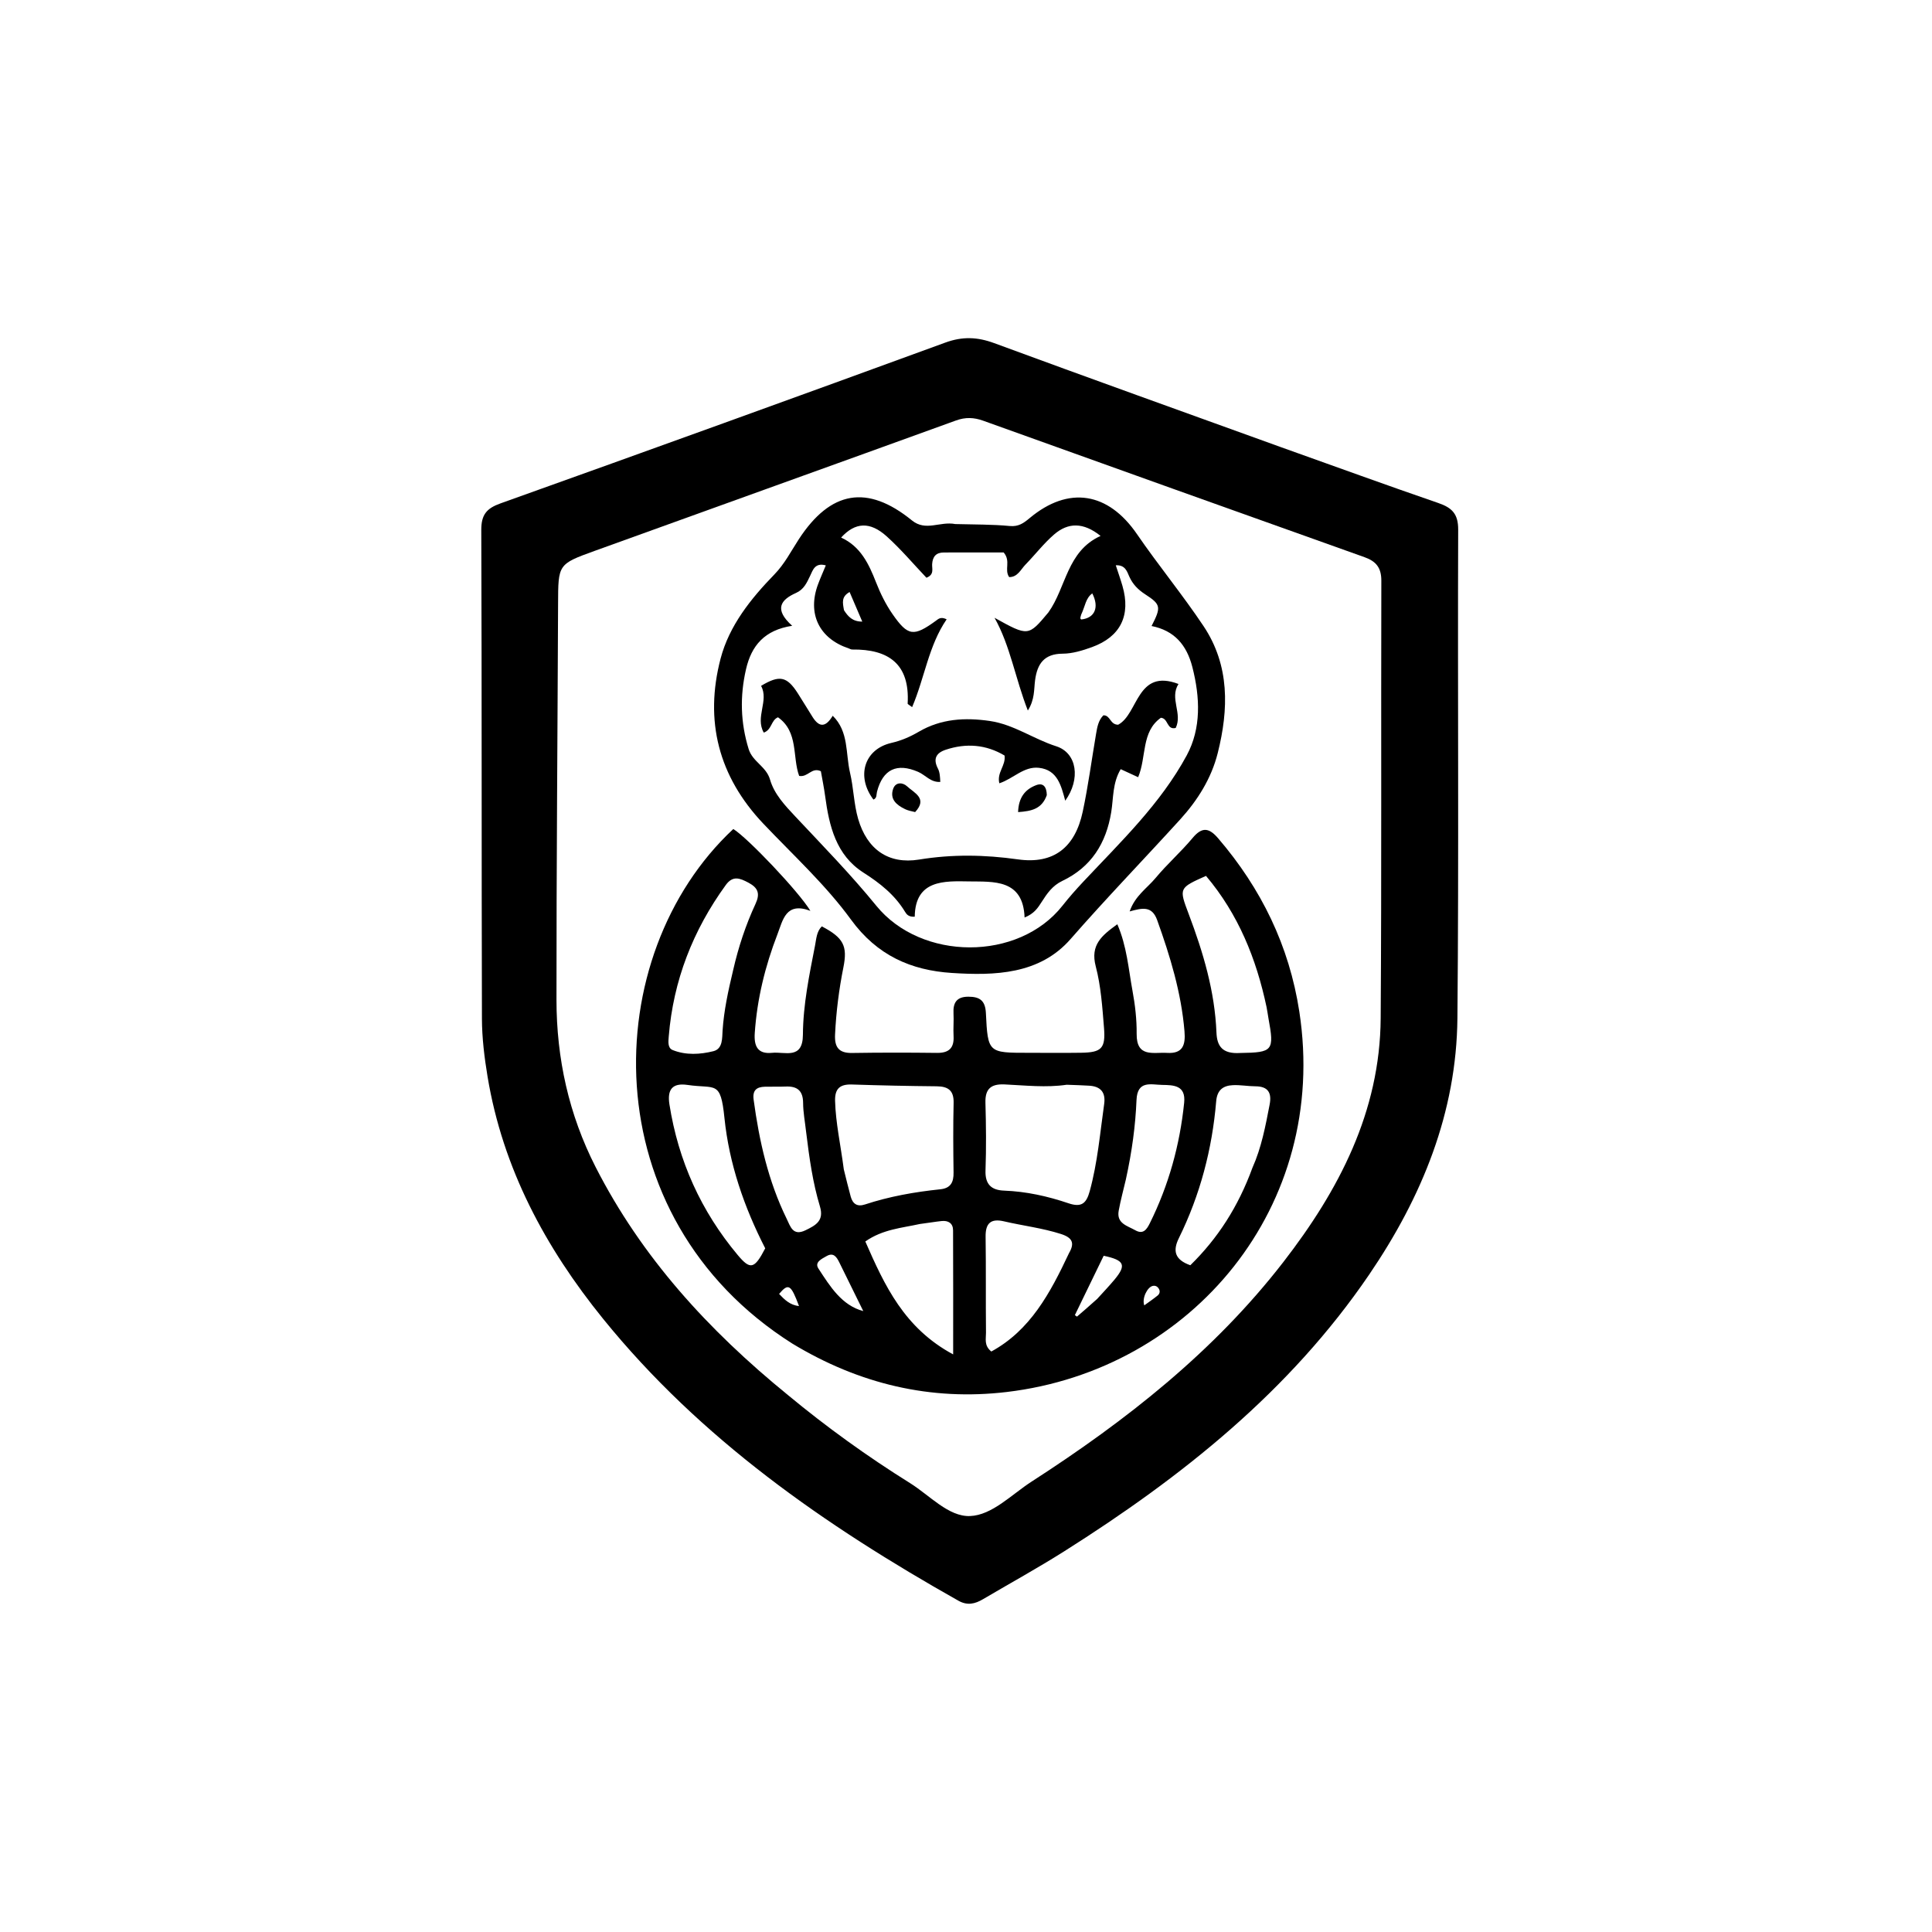
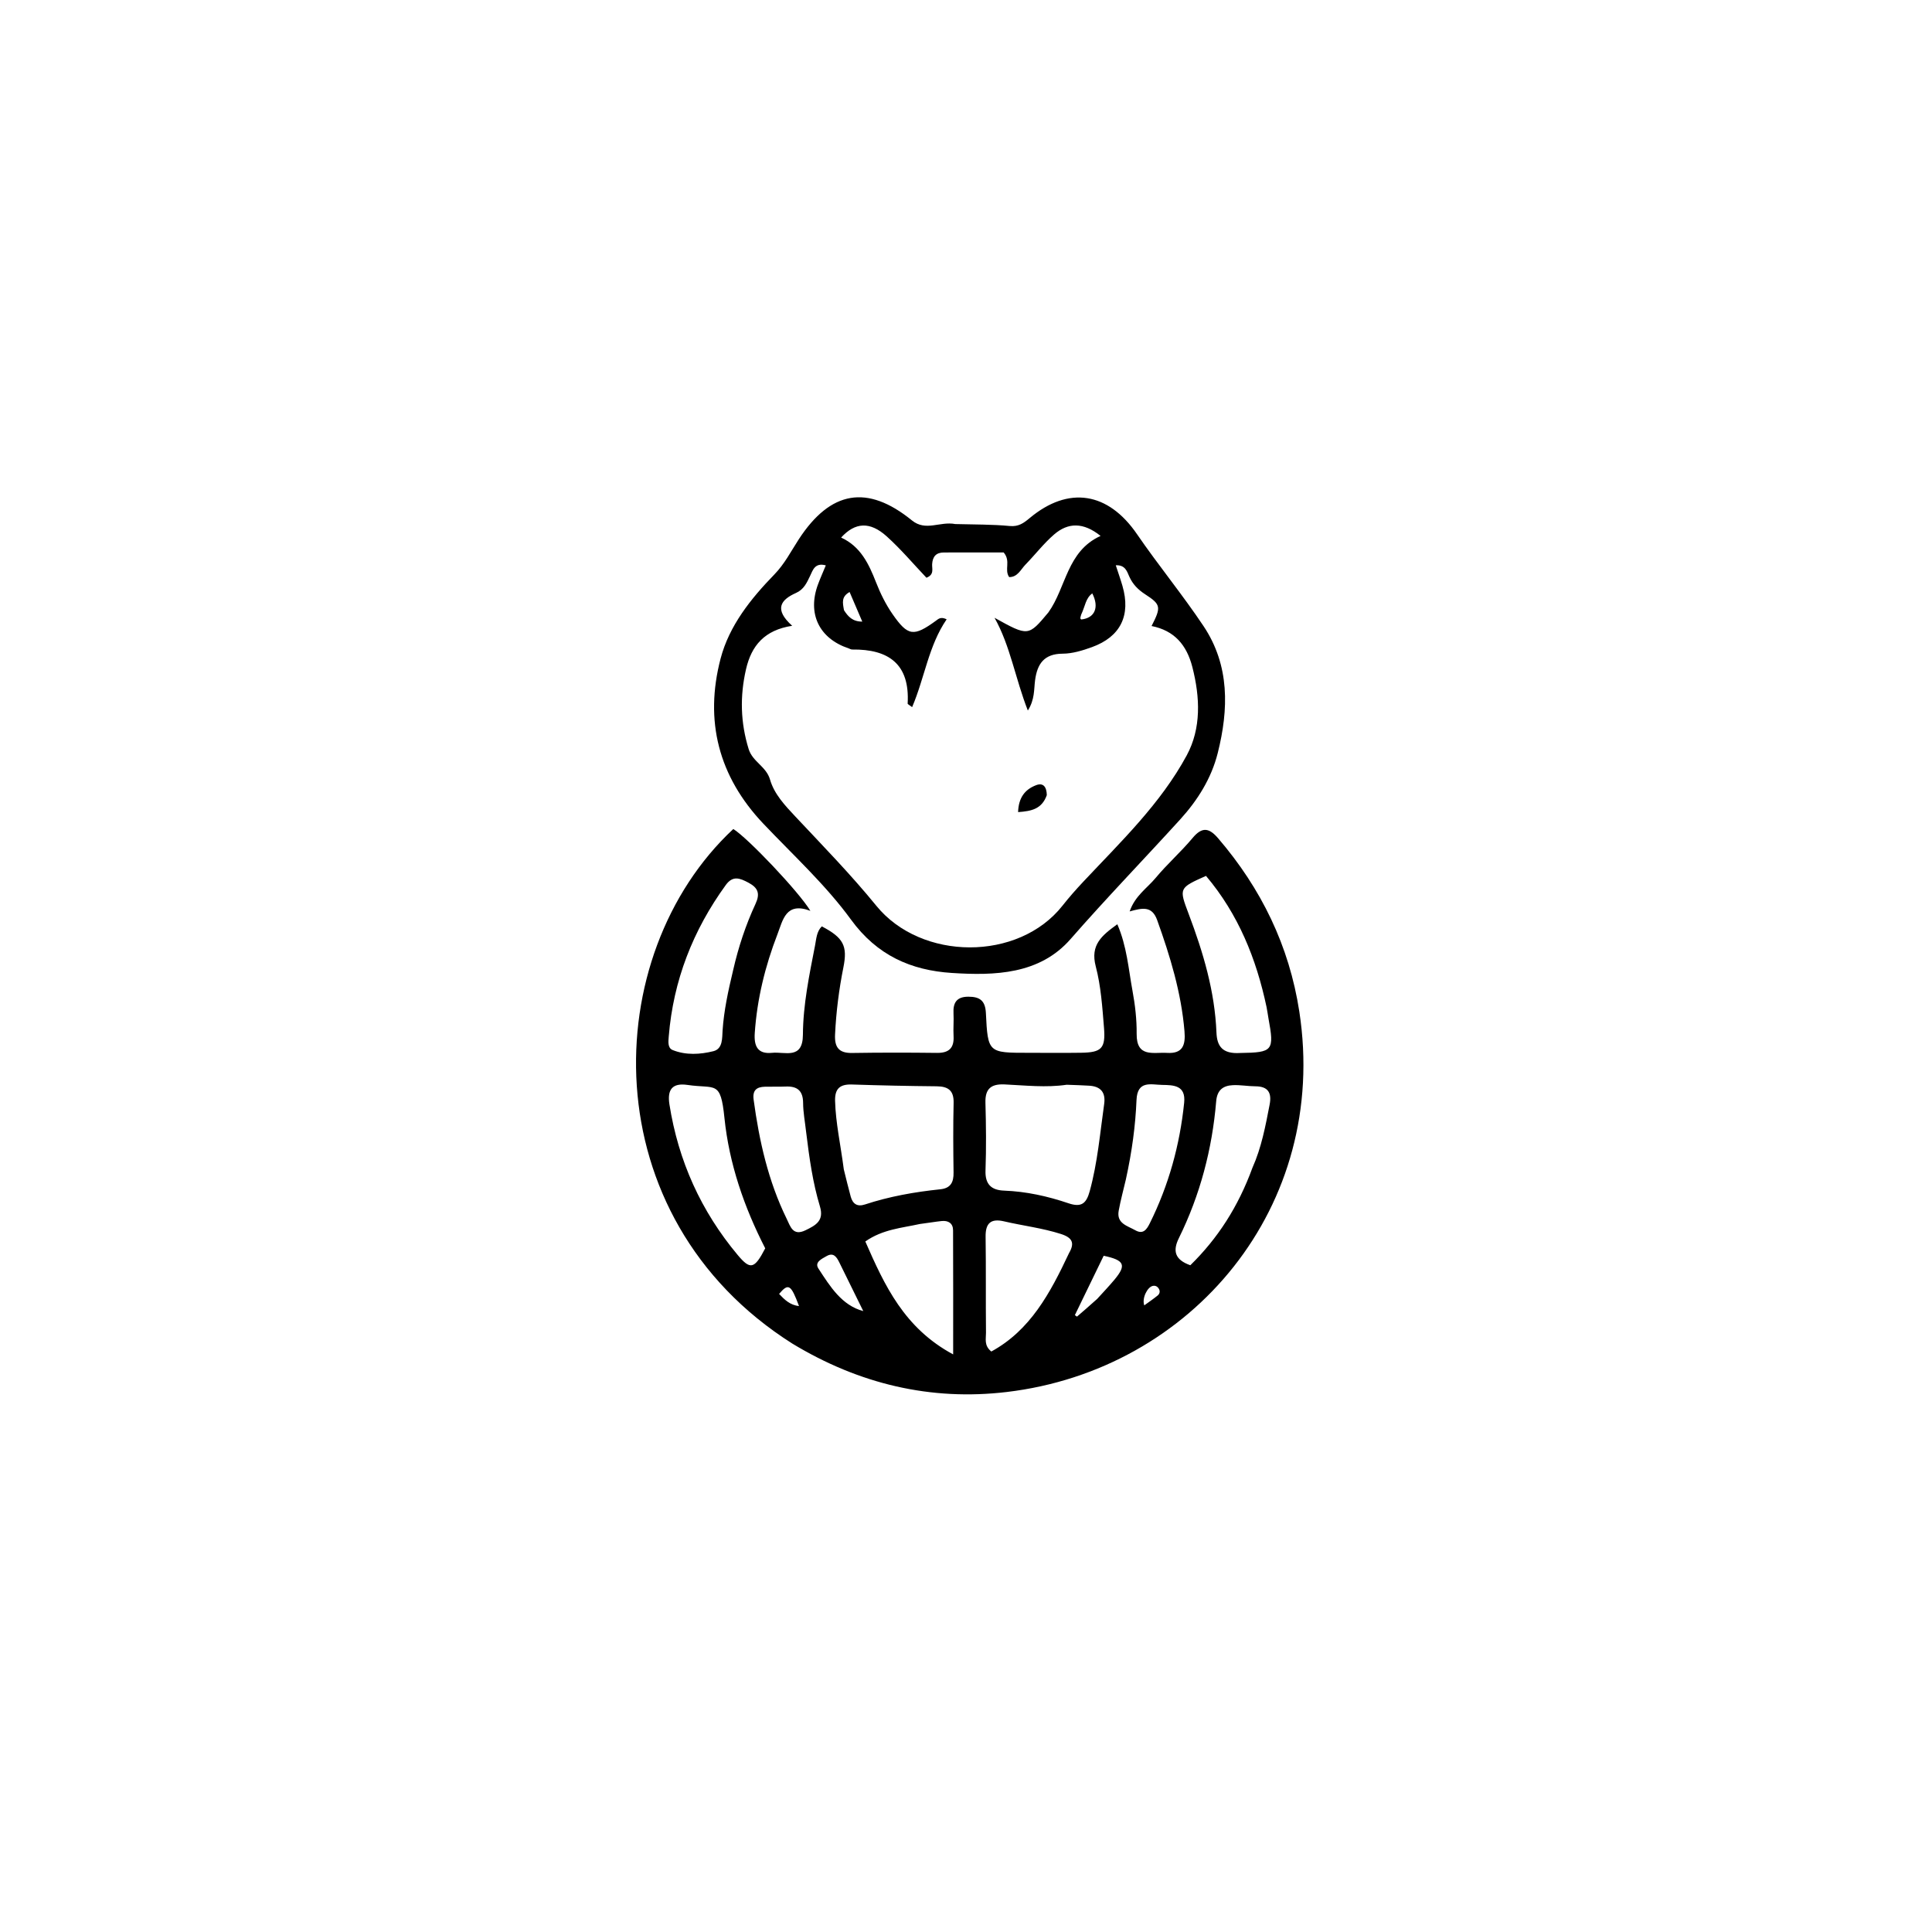
<svg xmlns="http://www.w3.org/2000/svg" version="1.1" id="Layer_1" x="0px" y="0px" width="100%" viewBox="0 0 512 512" enable-background="new 0 0 512 512" xml:space="preserve">
-   <path fill="#000000" opacity="1" stroke="none" d=" M339.402,118.478   C353.566,123.525 367.327,128.544 381.175,133.307   C384.79,134.55 386.448,136.184 386.433,140.348   C386.276,183.5 386.628,226.655 386.23,269.804   C385.999,294.881 376.828,317.242 362.851,337.769   C341.794,368.695 313.245,391.388 282.033,411.11   C274.998,415.555 267.691,419.571 260.517,423.798   C258.396,425.048 256.382,425.555 253.978,424.2   C218.635,404.278 185.644,381.369 159.824,349.494   C144.508,330.585 133.238,309.624 129.207,285.309   C128.366,280.239 127.731,275.065 127.717,269.938   C127.597,226.786 127.702,183.633 127.546,140.482   C127.531,136.414 128.918,134.732 132.65,133.398   C171.988,119.332 211.279,105.132 250.517,90.789   C255.048,89.133 258.999,89.285 263.456,90.927   C288.603,100.192 313.831,109.235 339.402,118.478  M208.792,369.688   C219.064,378.205 229.872,385.982 241.186,393.05   C246.387,396.299 251.376,401.986 257.061,401.769   C262.927,401.545 268.067,396.071 273.373,392.648   C298.419,376.487 321.688,358.232 340.077,334.483   C354.824,315.437 365.729,294.626 365.895,269.82   C366.155,231.175 365.966,192.528 366.067,153.882   C366.075,150.482 364.705,148.761 361.615,147.661   C327.911,135.655 294.23,123.585 260.556,111.493   C258.103,110.612 255.865,110.518 253.331,111.438   C221.418,123.012 189.461,134.468 157.535,146.01   C147.851,149.51 147.937,149.589 147.896,160.042   C147.76,195.019 147.453,229.995 147.473,264.972   C147.482,280.469 150.73,295.333 157.835,309.26   C170.021,333.146 187.625,352.45 208.792,369.688  z" />
  <path fill="#000000" opacity="1" stroke="none" d=" M209.999,356.08   C156.762,322.42 158.486,253.104 194.336,219.695   C198.128,222.036 211.634,236.222 214.765,241.384   C208.238,238.922 207.484,243.829 206.03,247.592   C202.776,256.014 200.64,264.708 200.019,273.758   C199.782,277.216 200.757,279.409 204.624,279.009   C207.997,278.659 212.74,280.895 212.779,274.235   C212.826,266.231 214.475,258.373 216,250.537   C216.334,248.82 216.401,246.88 217.782,245.497   C223.532,248.504 224.648,250.676 223.51,256.359   C222.332,262.238 221.585,268.164 221.299,274.164   C221.139,277.523 222.284,279.103 225.806,279.048   C233.301,278.931 240.8,278.937 248.296,279.027   C251.494,279.066 252.888,277.737 252.704,274.542   C252.589,272.55 252.797,270.54 252.689,268.547   C252.536,265.702 253.547,264.138 256.622,264.137   C259.616,264.137 261.111,265.13 261.272,268.467   C261.783,279.017 261.901,279.01 272.545,279.005   C277.21,279.003 281.875,279.059 286.539,278.989   C291.905,278.908 293.014,277.856 292.572,272.391   C292.129,266.926 291.768,261.357 290.383,256.093   C288.889,250.412 291.975,247.918 296.103,244.934   C298.646,250.813 299.054,256.782 300.122,262.559   C300.814,266.307 301.263,270.166 301.224,273.968   C301.159,280.382 305.694,278.802 309.274,279.026   C313.497,279.29 314.2,276.9 313.902,273.305   C313.053,263.078 310.105,253.417 306.658,243.827   C305.284,240.004 302.725,240.61 299.369,241.538   C300.799,237.377 303.999,235.374 306.222,232.698   C309.301,228.99 312.966,225.77 316.055,222.069   C318.57,219.054 320.419,219.362 322.806,222.143   C334.252,235.475 341.656,250.663 344.334,268.091   C352.262,319.681 315.928,363.066 266.788,368.894   C246.663,371.28 227.722,366.799 209.999,356.08  M282.691,287.471   C277.209,288.276 271.726,287.641 266.254,287.384   C262.673,287.216 261.044,288.494 261.151,292.23   C261.321,298.214 261.381,304.212 261.17,310.193   C261.04,313.881 262.743,315.405 266.102,315.529   C271.973,315.747 277.657,317.014 283.166,318.882   C286.627,320.055 287.904,318.902 288.794,315.658   C290.871,308.085 291.519,300.304 292.615,292.585   C293.057,289.467 291.668,287.866 288.545,287.715   C286.886,287.634 285.228,287.54 282.691,287.471  M223.615,309.887   C224.223,312.3 224.789,314.725 225.451,317.123   C225.98,319.037 227.172,319.873 229.208,319.202   C235.709,317.058 242.41,315.88 249.199,315.172   C251.948,314.885 252.74,313.297 252.703,310.743   C252.614,304.59 252.57,298.431 252.718,292.28   C252.797,288.973 251.27,287.907 248.209,287.879   C240.728,287.812 233.247,287.651 225.769,287.405   C222.612,287.301 221.216,288.48 221.306,291.761   C221.468,297.604 222.758,303.286 223.615,309.887  M194.311,257.017   C195.685,250.993 197.619,245.143 200.214,239.548   C201.458,236.865 200.957,235.311 198.359,233.926   C196.071,232.706 194.209,231.96 192.34,234.537   C183.635,246.54 178.434,259.848 177.225,274.663   C177.118,275.984 176.888,277.722 178.263,278.274   C181.757,279.675 185.523,279.454 189.049,278.579   C191.602,277.945 191.355,275.05 191.494,273.042   C191.852,267.863 192.915,262.835 194.311,257.017  M328.682,279.05   C337.36,278.928 337.736,278.463 336.149,269.837   C335.969,268.858 335.858,267.865 335.652,266.892   C332.944,254.054 328.131,242.206 319.601,232.119   C312.397,235.341 312.417,235.334 315.028,242.251   C318.852,252.38 321.934,262.692 322.372,273.611   C322.514,277.146 323.841,279.369 328.682,279.05  M202.791,330.82   C197.204,319.922 193.231,308.41 191.986,296.27   C190.95,286.177 189.671,288.618 182.21,287.519   C178.101,286.914 176.798,288.82 177.406,292.678   C179.766,307.652 185.773,320.971 195.497,332.588   C198.838,336.578 199.922,336.356 202.791,330.82  M331.907,309.475   C334.306,304.125 335.368,298.412 336.469,292.707   C337.061,289.636 336.081,287.894 332.702,287.882   C330.716,287.874 328.723,287.488 326.747,287.579   C324.153,287.699 322.554,288.842 322.302,291.842   C321.238,304.533 318.046,316.682 312.403,328.135   C310.772,331.447 311.28,333.833 315.449,335.304   C322.691,328.212 328.123,319.844 331.907,309.475  M243.768,324.372   C238.975,325.435 233.941,325.765 229.319,329.005   C234.435,340.687 239.63,351.951 252.597,358.93   C252.597,347.171 252.623,336.603 252.572,326.035   C252.563,324.177 251.312,323.404 249.542,323.588   C247.891,323.759 246.252,324.052 243.768,324.372  M283.31,332.07   C284.854,329.414 284.206,327.995 281.15,327.016   C276.204,325.433 271.078,324.838 266.064,323.667   C262.597,322.858 261.143,324.147 261.196,327.743   C261.319,336.232 261.209,344.725 261.297,353.216   C261.314,354.77 260.729,356.579 262.712,358.165   C273.007,352.544 278.249,342.83 283.31,332.07  M213.599,299.73   C213.326,297.251 212.845,294.773 212.832,292.293   C212.815,289.037 211.274,287.812 208.206,287.945   C206.379,288.024 204.545,287.943 202.716,287.993   C200.509,288.053 199.382,288.923 199.72,291.427   C201.197,302.355 203.591,313.018 208.475,322.988   C209.462,325.003 210.103,327.668 213.48,326.027   C216.193,324.709 218.44,323.508 217.286,319.697   C215.406,313.485 214.492,307.051 213.599,299.73  M298.359,312.599   C297.718,315.35 296.969,318.081 296.464,320.857   C295.847,324.252 298.782,324.847 300.869,326.034   C302.967,327.227 303.909,325.79 304.699,324.202   C309.717,314.108 312.673,303.431 313.814,292.224   C314.289,287.562 310.95,287.563 307.97,287.512   C305.062,287.462 301.41,286.219 301.188,291.507   C300.903,298.315 300.005,305.091 298.359,312.599  M228.776,347.454   C226.659,343.153 224.541,338.853 222.424,334.551   C221.717,333.115 220.886,331.815 219.026,332.894   C217.785,333.614 215.788,334.483 216.89,336.175   C220.006,340.959 223.077,345.933 228.776,347.454  M290.755,344.232   C292.315,342.503 293.939,340.826 295.422,339.032   C298.557,335.24 297.981,333.952 292.486,332.79   C289.96,337.995 287.405,343.258 284.851,348.521   C285.036,348.652 285.221,348.784 285.406,348.916   C287.032,347.522 288.657,346.127 290.755,344.232  M206.468,342.9   C207.912,344.436 209.404,345.891 211.743,346.113   C209.612,340.399 208.956,339.971 206.468,342.9  M303.245,345.934   C304.432,345.069 305.654,344.246 306.791,343.319   C307.321,342.887 307.505,342.204 307.107,341.542   C306.746,340.941 306.213,340.624 305.476,340.785   C304.071,341.093 302.569,344.039 303.245,345.934  z" />
  <path fill="#000000" opacity="1" stroke="none" d=" M253.154,138.88   C258.285,139.02 262.96,138.956 267.587,139.397   C269.922,139.62 271.278,138.628 272.855,137.31   C283.192,128.679 293.675,130.413 301.318,141.56   C306.986,149.827 313.39,157.596 318.954,165.929   C325.918,176.359 325.627,187.975 322.714,199.563   C321.034,206.244 317.421,212.04 312.72,217.205   C303.088,227.787 293.141,238.07 283.713,248.859   C275.507,258.251 263.647,258.58 252.233,257.842   C241.442,257.145 232.437,253.204 225.522,243.708   C218.807,234.488 210.204,226.627 202.3,218.292   C190.421,205.767 186.644,191.03 190.964,174.532   C193.256,165.781 198.988,158.651 205.202,152.251   C207.964,149.406 209.637,146.054 211.701,142.893   C220.078,130.061 229.808,128.272 241.677,137.918   C245.353,140.906 249.068,138.098 253.154,138.88  M277.826,162.306   C282.581,155.684 282.69,146.106 291.666,142.023   C287.094,138.364 283.06,138.436 279.353,141.638   C276.6,144.016 274.349,146.967 271.796,149.586   C270.513,150.901 269.686,152.966 267.438,152.936   C266.069,150.944 267.958,148.732 265.981,146.406   C261.015,146.406 255.56,146.39 250.105,146.414   C248.079,146.423 247.143,147.499 247.026,149.533   C246.957,150.725 247.652,152.286 245.515,153.105   C242.082,149.492 238.768,145.551 234.979,142.137   C230.537,138.137 226.621,138.393 222.904,142.459   C228.069,144.817 230.238,149.42 232.161,154.331   C233.306,157.254 234.728,160.152 236.513,162.722   C240.632,168.654 242.131,168.776 248.045,164.492   C248.694,164.022 249.284,163.362 250.874,164.122   C246.08,171.107 245.055,179.598 241.725,187.393   C241.009,186.84 240.527,186.632 240.537,186.452   C241.148,176.004 235.518,172.003 225.837,172.131   C225.523,172.135 225.207,171.93 224.892,171.824   C217.047,169.198 213.89,162.582 216.8,154.811   C217.417,153.163 218.137,151.554 218.85,149.829   C215.948,149.04 215.414,151.088 214.671,152.646   C213.802,154.47 213.01,156.219 210.974,157.125   C206.884,158.945 205.044,161.449 209.936,165.841   C202.607,166.974 199.143,171.081 197.701,177.357   C196.056,184.518 196.231,191.477 198.401,198.509   C199.442,201.882 203.058,203.106 204.064,206.587   C205.176,210.44 207.993,213.425 210.767,216.379   C218.06,224.147 225.525,231.799 232.243,240.05   C244.142,254.662 269.897,254.826 281.581,240.002   C283.327,237.785 285.205,235.662 287.138,233.604   C297.025,223.077 307.582,212.979 314.499,200.176   C318.369,193.012 318.049,184.829 315.991,176.787   C314.488,170.913 311.213,167.101 305.178,165.902   C307.743,160.895 307.679,160.211 303.512,157.514   C301.607,156.281 300.206,154.869 299.279,152.81   C298.675,151.47 298.222,149.672 295.694,149.809   C296.359,151.85 296.962,153.541 297.461,155.262   C299.724,163.074 296.971,168.745 289.366,171.499   C286.889,172.396 284.213,173.221 281.624,173.232   C276.666,173.252 274.873,175.968 274.306,180.287   C273.985,182.736 274.245,185.368 272.387,188.299   C269.009,179.622 267.742,171.161 263.56,163.718   C272.504,168.674 272.504,168.674 277.826,162.306  M223.667,161.712   C224.724,163.374 225.95,164.754 228.511,164.728   C227.29,161.879 226.237,159.422 225.15,156.886   C222.953,158.137 223.289,159.638 223.667,161.712  M286.535,162.854   C286.45,163.166 286.332,163.475 286.298,163.792   C286.285,163.911 286.48,164.172 286.559,164.163   C290.14,163.791 291.357,160.947 289.467,157.257   C287.7,158.516 287.598,160.625 286.535,162.854  z" />
-   <path fill="#000000" opacity="1" stroke="none" d=" M220.678,189.685   C224.988,193.893 224.054,199.66 225.268,204.793   C226.221,208.817 226.27,213.076 227.421,217.025   C229.764,225.059 235.41,229.125 243.572,227.793   C252.39,226.354 260.957,226.506 269.769,227.746   C279.222,229.077 284.907,224.609 286.935,215.1   C288.386,208.293 289.294,201.372 290.466,194.505   C290.77,192.726 291.062,190.924 292.401,189.568   C294.275,189.483 294.139,192.066 296.327,192.058   C301.699,189.21 301.231,177.053 312.309,181.261   C309.882,185.09 313.444,189.076 311.576,192.918   C309.143,193.504 309.653,190.358 307.643,190.217   C302.399,193.936 303.882,200.565 301.623,205.968   C299.965,205.205 298.525,204.542 296.997,203.838   C294.806,207.513 295.092,211.477 294.497,215.165   C293.151,223.506 289.18,229.799 281.506,233.461   C278.909,234.7 277.478,236.787 276.038,239.043   C275.074,240.554 274.089,242.127 271.526,243.147   C271.143,232.907 263.258,233.69 256.832,233.584   C250.278,233.476 242.549,233.093 242.415,242.936   C240.813,243.033 240.268,242.337 239.859,241.66   C237.135,237.158 233.245,234.07 228.816,231.248   C221.572,226.633 219.736,218.923 218.673,210.991   C218.367,208.709 217.899,206.448 217.54,204.38   C215.072,203.234 214.129,206.059 211.784,205.622   C209.941,200.63 211.668,193.964 206.173,190.089   C204.317,190.843 204.563,193.411 202.408,194.148   C200.064,190.049 203.837,185.677 201.693,181.761   C206.564,178.829 208.518,179.221 211.39,183.677   C212.74,185.773 214.013,187.918 215.347,190.025   C217.125,192.834 218.814,192.775 220.678,189.685  z" />
-   <path fill="#000000" opacity="1" stroke="none" d=" M249.183,207.216   C246.633,207.38 245.271,205.394 243.309,204.546   C237.687,202.117 233.951,203.868 232.413,209.826   C232.217,210.582 232.438,211.503 231.468,211.895   C226.837,205.767 229.008,198.55 236.21,196.884   C238.874,196.268 241.188,195.263 243.504,193.908   C249.371,190.476 255.729,190.099 262.331,191.069   C268.688,192.004 273.89,195.844 279.896,197.763   C285.49,199.551 286.387,206.528 282.3,212.194   C281.201,208.135 280.23,204.043 275.351,203.482   C271.328,203.019 268.537,206.373 264.833,207.581   C264.134,204.683 266.586,202.908 266.219,200.223   C261.31,197.31 256.08,196.876 250.614,198.694   C248.102,199.529 247.213,201.086 248.554,203.668   C249.066,204.653 249.124,205.874 249.183,207.216  z" />
-   <path fill="#000000" opacity="1" stroke="none" d=" M242.521,215.21   C241.382,214.954 240.56,214.776 239.826,214.419   C237.593,213.334 235.736,211.801 236.697,209.044   C237.35,207.17 239.266,207.327 240.393,208.388   C242.267,210.152 245.916,211.556 242.521,215.21  z" />
  <path fill="#000000" opacity="1" stroke="none" d=" M277.415,210.721   C276.082,214.434 273.329,214.962 269.807,215.216   C269.924,211.401 271.612,209.203 274.6,208.074   C276.469,207.368 277.371,208.511 277.415,210.721  z" />
</svg>